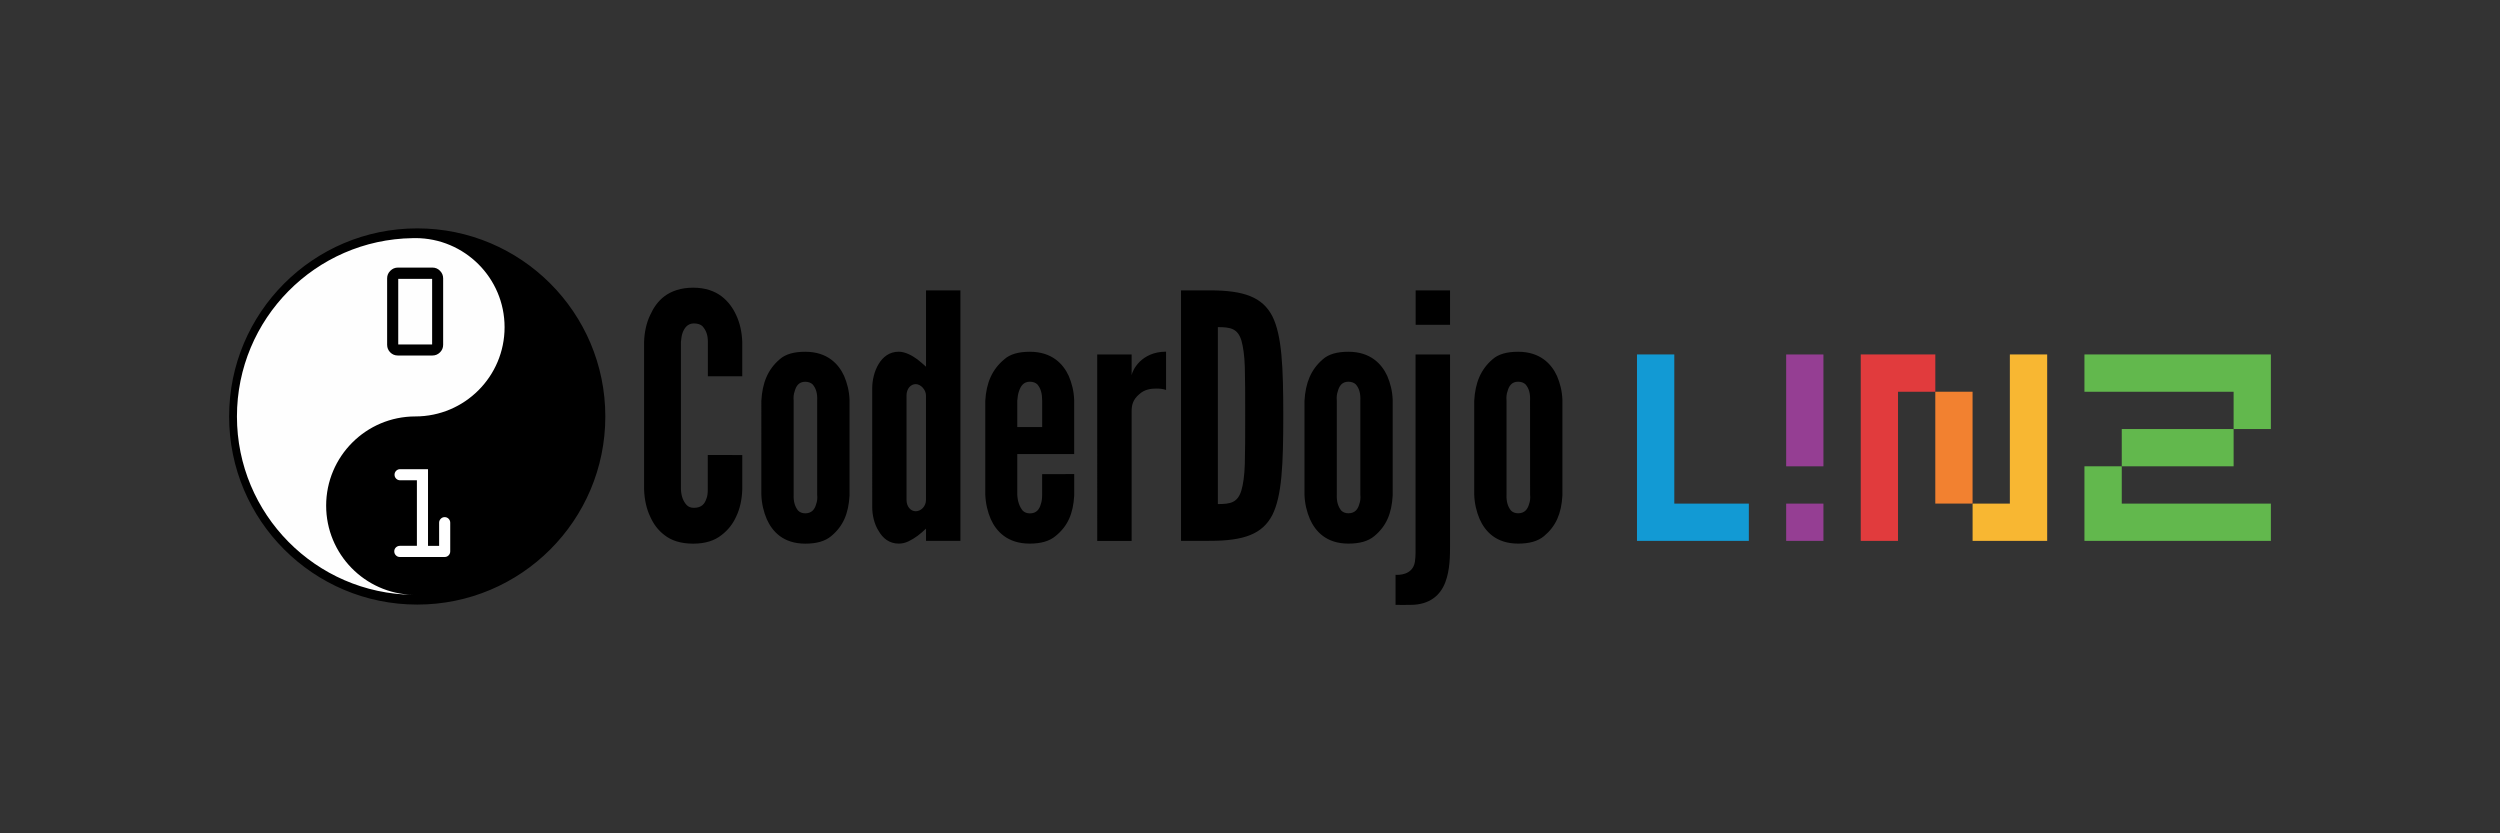
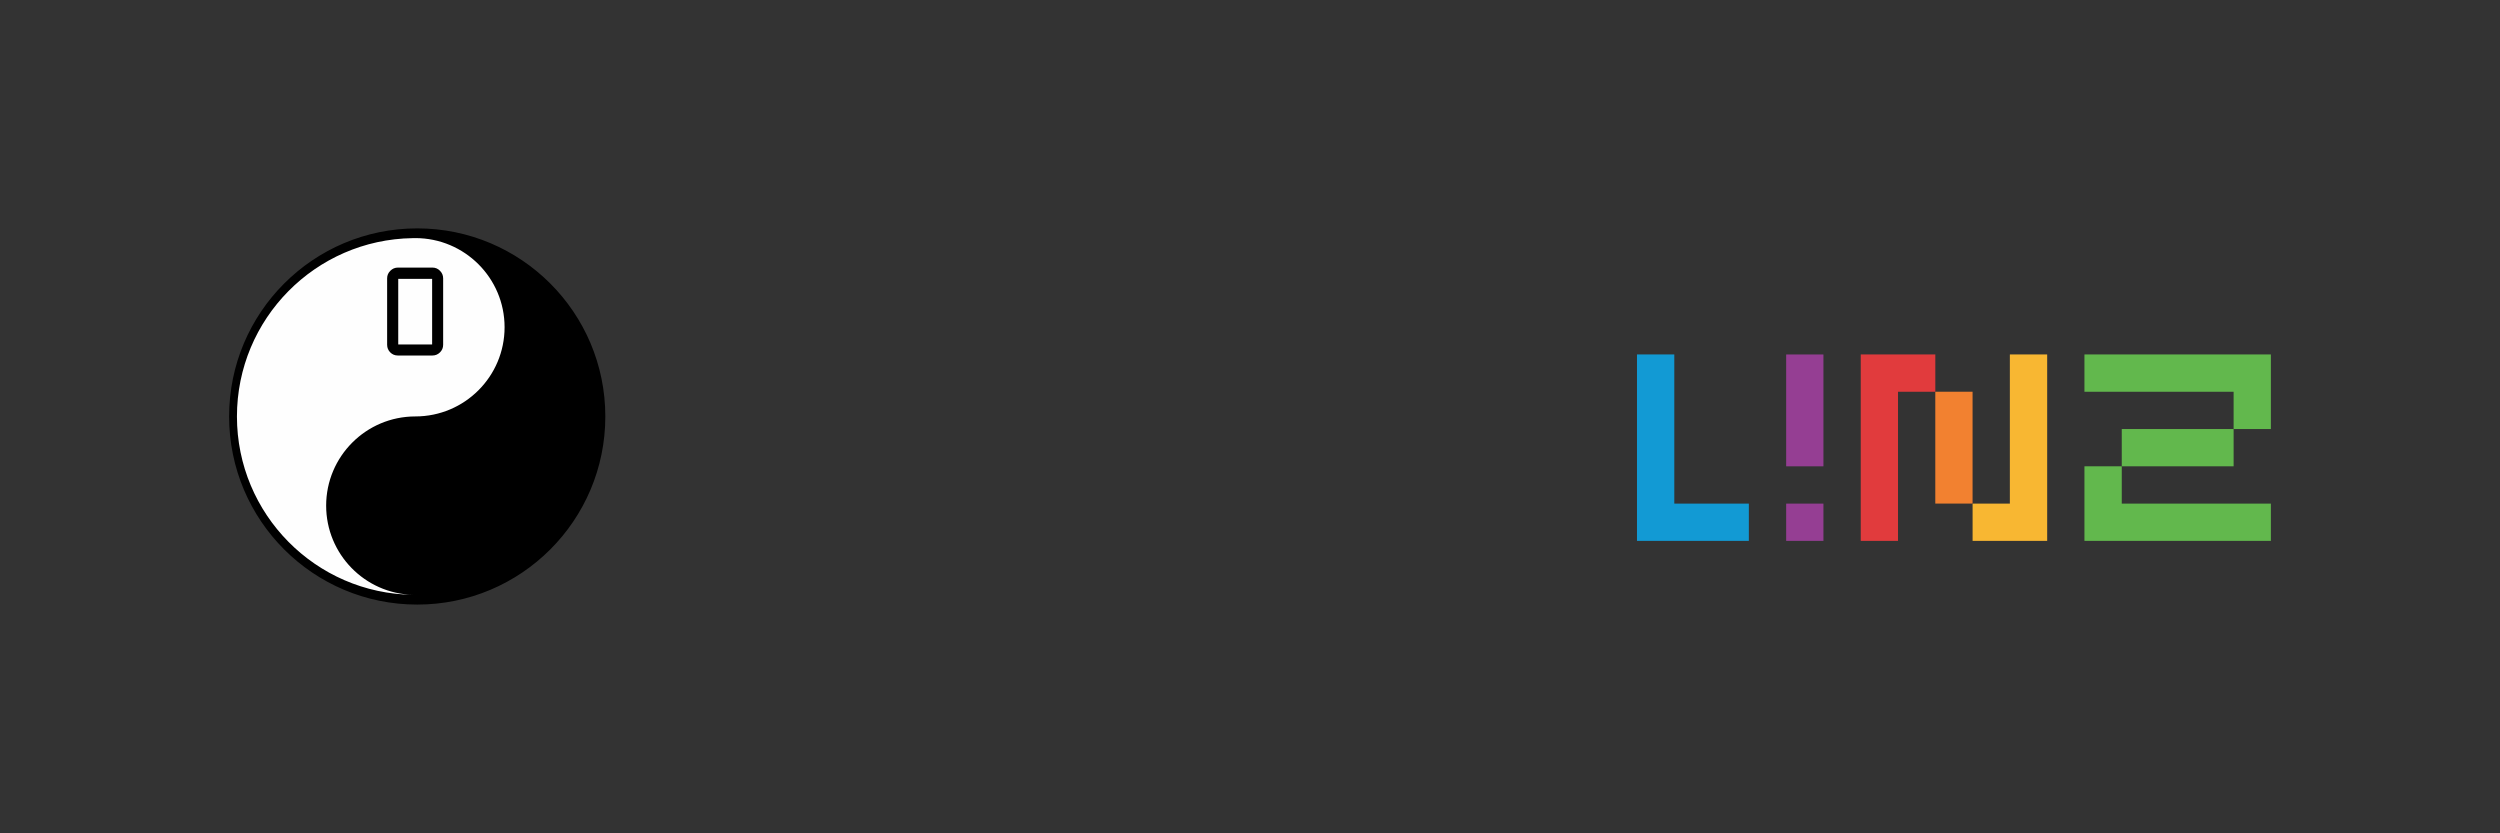
<svg xmlns="http://www.w3.org/2000/svg" version="1.1" id="Ebene_1" x="0px" y="0px" width="5400" height="1800" viewBox="0 0 5400 1800" style="enable-background:new 0 0 5400 1800;" xml:space="preserve">
  <rect x="0" y="0" width="5400" height="1800" fill="#333333" stroke="none" />
  <style type="text/css"> .st0{fill-rule:evenodd;clip-rule:evenodd;} .st1{fill-rule:evenodd;clip-rule:evenodd;fill:#FEFEFE;} .st2{fill-rule:evenodd;clip-rule:evenodd;fill:#FFFFFF;} .st3{fill:#E13B3D;} .st4{fill:#F28130;} .st5{fill:#129AD4;} .st6{fill:#953E93;} .st7{fill:#F8B732;} .st8{fill:#62B84D;}
</style>
  <g id="Layer_x0020_1_1_">
-     <path id="path10_1_" class="st0" d="M1603.3,982.9v74.3c-0.7,22.1-5.1,42-13.3,58.9c-6.6,14.7-17,28.7-31.7,39.8 c-14.7,11.7-34.6,18.4-61.1,18.4c-26.5,0-47.1-6.7-61.8-18.4c-14.7-11-24.3-25-30.9-39.8c-8.1-16.9-12.5-36.8-13.3-58.9V738.4 c0.8-21.4,5.1-41.2,13.3-58.1c6.6-14.7,16.2-29.5,30.9-40.5c14.7-11,35.3-18.4,61.8-18.4c26.5,0,46.4,7.4,61.1,18.4 c14.7,11.1,25,25.8,31.7,40.5c8.1,17,12.5,36.8,13.3,58.1v74.3H1529v-74.3c0-14.7-3.7-25-11.8-33.9c-3.7-3.7-10.3-5.9-18.4-5.9 c-14,0-20.6,10.3-24.3,19.9c-2.2,5.9-2.9,12.5-3.7,19.9v318.8c0.8,15.4,5.2,25.8,12.5,33.8c3.7,3.7,8.8,5.9,15.4,5.9 c17,0,23.6-8.8,27.2-19.9c2.2-5.1,2.9-11.8,2.9-19.9v-74.3L1603.3,982.9L1603.3,982.9z M1835,1070.5c-2.2,39-13.9,66.2-39.7,87.6 c-13.3,11.1-31.7,16.2-55.9,16.2c-47.9,0-71.4-26.5-83.2-53c-6.6-15.4-11-33.1-11.7-53V865.8c2.2-39,13.9-67.7,39.7-89.8 c12.5-11.1,30.9-16.2,55.2-16.2c47.8,0,72.1,26.5,83.9,52.3c6.6,15.5,11,32.4,11.7,51.6L1835,1070.5L1835,1070.5L1835,1070.5z M1765.1,865.8c0.8-15.4-2.2-26.5-9.6-35.3c-3.7-3.7-9.6-5.9-16.2-5.9c-14,0-19.9,9.6-22.8,20.6c-2.2,5.9-2.9,12.5-2.2,20.6v202.5 c-0.7,15.4,3,26.5,9.6,34.6c3.7,3.7,8.8,5.9,15.5,5.9c13.9,0,20.6-8.8,23.5-19.9c2.2-5.9,3-12.5,2.2-20.6L1765.1,865.8 L1765.1,865.8L1765.1,865.8z M2074.5,1168.3h-74.3v-26.5c-12.5,11.8-23.5,20.6-37.5,27.3c-7.4,3.7-14.7,5.1-21.4,5.1 c-20.6,0-34.6-11.8-43.4-27.3c-9.6-14.7-13.9-34.6-13.9-51.5V838.5c0-16.9,4.4-36.8,13.9-52.3c8.9-14.7,22.8-26.5,43.4-26.5 c13.9,0,28.7,8.1,39.8,16.2c6.6,5.1,12.5,10.3,19.1,16.2V627.2h74.3V1168.3L2074.5,1168.3z M2000.1,854c0-11.8-11.1-24.3-22.1-24.3 c-11.1,0-19.9,10.3-19.9,24.3v226c0,14,8.8,24.3,19.9,24.3c11,0,22.1-10.3,22.1-24.3V854L2000.1,854z M2320.3,1024v46.4 c-2.2,39-13.9,66.2-40.5,87.6c-13.3,11.1-31.7,16.2-55.9,16.2c-47.8,0-72.1-26.5-83.9-53c-6.6-15.4-11-33.1-11.8-53V865.8 c2.2-39,14.7-67.7,41.2-89.8c12.5-11.1,30.9-16.2,55.2-16.2c47.8,0,72.1,26.5,83.9,52.3c6.6,15.5,11,32.4,11.7,51.6v117.1h-122.9 v87.6c0.8,15.4,5.1,26.5,11.8,34.6c3.7,3.7,8.8,5.9,15.5,5.9c14,0,20.6-8.8,23.5-19.9c2.2-5.9,2.9-12.5,2.9-20.6v-44.2L2320.3,1024 L2320.3,1024L2320.3,1024z M2197.4,922.4h53.7v-56.7c0-15.4-2.9-26.5-10.3-35.3c-3.7-3.7-9.6-5.9-16.2-5.9 c-14,0-19.9,9.6-23.6,20.6c-2.2,5.9-2.9,12.5-3.7,20.6V922.4L2197.4,922.4z M2518.6,842.2c-6.6-2.2-13.9-2.9-20.6-2.9 c-11.7,0-25.8,1.5-37.5,12.5c-14,11.8-16.2,24.3-16.2,36.8v279.8h-74.3V765.6h74.3v44.9c0.8-5.1,5.9-17.7,17.7-29.5 c11.8-11.1,29.5-21.4,56.7-21.4V842.2L2518.6,842.2z M2551,1168.3V627.2h62.6c73.6,0,113.4,14.7,134.7,55.9 c20.6,41.2,23.6,109,23.6,215c0,106-3,173-23.6,214.2c-21.3,41.2-61.1,55.9-134.7,55.9L2551,1168.3L2551,1168.3z M2630.6,1088.8 c27.2,0,42.7-3,50.8-29.5c3.7-12.5,6.7-31.7,7.4-57.4c0.8-25.8,0.8-60.4,0.8-104.6c0-44.2,0-78.7-0.8-104.6 c-0.7-25-3.7-44.2-7.4-57.4c-8.1-25.8-23.5-28.7-50.8-28.7V1088.8L2630.6,1088.8z M3008.2,1070.4c-2.2,39-13.9,66.2-39.7,87.6 c-13.3,11.1-31.7,16.2-55.9,16.2c-47.9,0-71.4-26.5-83.2-53c-6.6-15.4-11.1-33.1-11.7-53V865.8c2.2-39,14-67.7,39.7-89.8 c12.5-11.1,30.9-16.2,55.2-16.2c47.8,0,72.1,26.5,83.9,52.3c6.6,15.5,11,32.4,11.7,51.6V1070.4L3008.2,1070.4L3008.2,1070.4z M2938.3,865.7c0.8-15.4-2.2-26.5-9.6-35.3c-3.7-3.7-9.6-5.9-16.2-5.9c-14,0-19.9,9.6-22.8,20.6c-2.2,5.9-2.9,12.5-2.2,20.6v202.5 c-0.7,15.4,3,26.5,9.6,34.6c3.7,3.7,8.8,5.9,15.5,5.9c14,0,20.6-8.8,23.5-19.9c2.2-5.9,3-12.5,2.2-20.6L2938.3,865.7L2938.3,865.7 L2938.3,865.7z M3057.8,627.2h74.3v74.3h-74.3C3057.8,701.5,3057.8,627.2,3057.8,627.2z M3374.8,1070.4c-2.2,39-14,66.2-39.7,87.6 c-13.3,11.1-31.7,16.2-55.9,16.2c-47.9,0-71.4-26.5-83.2-53c-6.6-15.4-11-33.1-11.7-53V865.8c2.2-39,13.9-67.7,39.7-89.8 c12.5-11.1,30.9-16.2,55.2-16.2c47.8,0,72.1,26.5,83.9,52.3c6.6,15.5,11,32.4,11.7,51.6L3374.8,1070.4L3374.8,1070.4L3374.8,1070.4 z M3304.9,865.7c0.8-15.4-2.2-26.5-9.6-35.3c-3.7-3.7-9.6-5.9-16.2-5.9c-14,0-19.9,9.6-22.8,20.6c-2.2,5.9-2.9,12.5-2.2,20.6v202.5 c-0.7,15.4,3,26.5,9.6,34.6c3.7,3.7,8.8,5.9,15.5,5.9c14,0,20.6-8.8,23.6-19.9c2.2-5.9,3-12.5,2.2-20.6L3304.9,865.7L3304.9,865.7 L3304.9,865.7z M3132.1,765.6v412.8c0,20.6,0,53-10.3,79.5c-10.3,27.2-33.2,48.6-75,48.6c-11.7,0-23.1,0.4-32.4,0v-64.9 c5.1,0.3,37,1.7,41.8-28.1c0.8-6,1.4-12.6,1.4-19.2c0-6.6,0-12.6,0-16.9V765.6H3132.1z" />
    <g id="_1_">
      <circle id="circle13_1_" class="st1" cx="899.5" cy="899.6" r="398.4" />
      <path id="path15_1_" class="st0" d="M901.2,493.3c224.4,0,406.3,181.9,406.3,406.3s-181.9,406.3-406.3,406.3 S494.9,1124,494.9,899.6S676.8,493.3,901.2,493.3z M897.1,514.3c-1.9,0-3.8,0-5.7,0.1c-210.1,3-379.6,174.4-379.6,385.2 c0,211,169.9,382.6,380.4,385.2c-104.1-2.6-187.7-87.9-187.7-192.6c0-106.3,86.3-192.7,192.7-192.7s192.7-86.3,192.7-192.7 S1003.4,514.3,897.1,514.3L897.1,514.3z" />
      <path id="path17_1_" class="st0" d="M836.2,744.9V601.2c0-6.3,2.3-11.7,6.9-16.3c4.6-4.6,10-6.9,16.3-6.9h74.9 c6.2,0,11.6,2.3,16.1,6.9c4.5,4.6,6.8,10,6.8,16.3v143.6c0,6.4-2.3,11.8-6.8,16.3c-4.5,4.5-10,6.8-16.4,6.8h-74.6 c-6.5,0-12-2.2-16.5-6.8C838.5,756.7,836.3,751.2,836.2,744.9L836.2,744.9L836.2,744.9z M933.4,744V602.4h-73.2V744H933.4 L933.4,744z" />
-       <path id="path19_1_" class="st2" d="M863.6,1179h36.9v-141.6h-36.3c-3.3,0-6.2-1.2-8.5-3.5s-3.5-5.2-3.5-8.5 c0-3.3,1.2-6.2,3.5-8.5s5.2-3.5,8.5-3.5h60.3v165.6h24v-50c0-3.2,1.2-6,3.5-8.4c2.3-2.4,5.2-3.6,8.5-3.6c3.3,0,6.2,1.2,8.5,3.5 c2.3,2.4,3.5,5.2,3.5,8.5v62c0,3.3-1.2,6.2-3.5,8.6c-2.3,2.3-5.1,3.5-8.5,3.5h-96.9c-3.3,0-6.2-1.2-8.5-3.6 c-2.4-2.4-3.5-5.3-3.5-8.7c0-3.2,1.2-6,3.5-8.3C857.5,1180.2,860.3,1179.1,863.6,1179L863.6,1179L863.6,1179z" />
    </g>
  </g>
  <g>
    <polygon class="st3" points="4180.3,765.6 4019.2,765.6 4019.2,765.6 4019.2,846.2 4019.2,1168.3 4099.7,1168.3 4099.7,846.2 4180.3,846.2 " />
    <rect x="4180.3" y="846.2" transform="matrix(-1 -1.224647e-16 1.224647e-16 -1 8441.044 1933.93)" class="st4" width="80.5" height="241.6" />
    <polygon class="st5" points="3616.5,1087.8 3616.5,765.6 3535.9,765.6 3535.9,1087.8 3535.9,1168.3 3616.5,1168.3 3777.5,1168.3 3777.5,1087.8 " />
    <rect x="3858.1" y="765.6" transform="matrix(-1 -1.224647e-16 1.224647e-16 -1 7796.719 1772.856)" class="st6" width="80.5" height="241.6" />
    <rect x="3858.1" y="1087.8" transform="matrix(-1 -1.224647e-16 1.224647e-16 -1 7796.719 2256.099)" class="st6" width="80.5" height="80.5" />
    <polygon class="st7" points="4341.3,765.6 4341.3,1087.8 4260.8,1087.8 4260.8,1168.3 4341.3,1168.3 4421.9,1168.3 4421.9,1087.8 4421.9,765.6 " />
    <polygon class="st8" points="4905.1,765.6 4824.6,765.6 4502.4,765.6 4502.4,846.2 4824.6,846.2 4824.6,926.7 4905.1,926.7 4905.1,765.6 " />
    <rect x="4663.5" y="846.2" transform="matrix(6.123234e-17 -1 1 6.123234e-17 3736.802 5670.726)" class="st8" width="80.5" height="241.6" />
    <polygon class="st8" points="4583,1087.8 4583,1007.2 4502.4,1007.2 4502.4,1087.8 4502.4,1168.3 4583,1168.3 4905.1,1168.3 4905.1,1087.8 " />
  </g>
</svg>